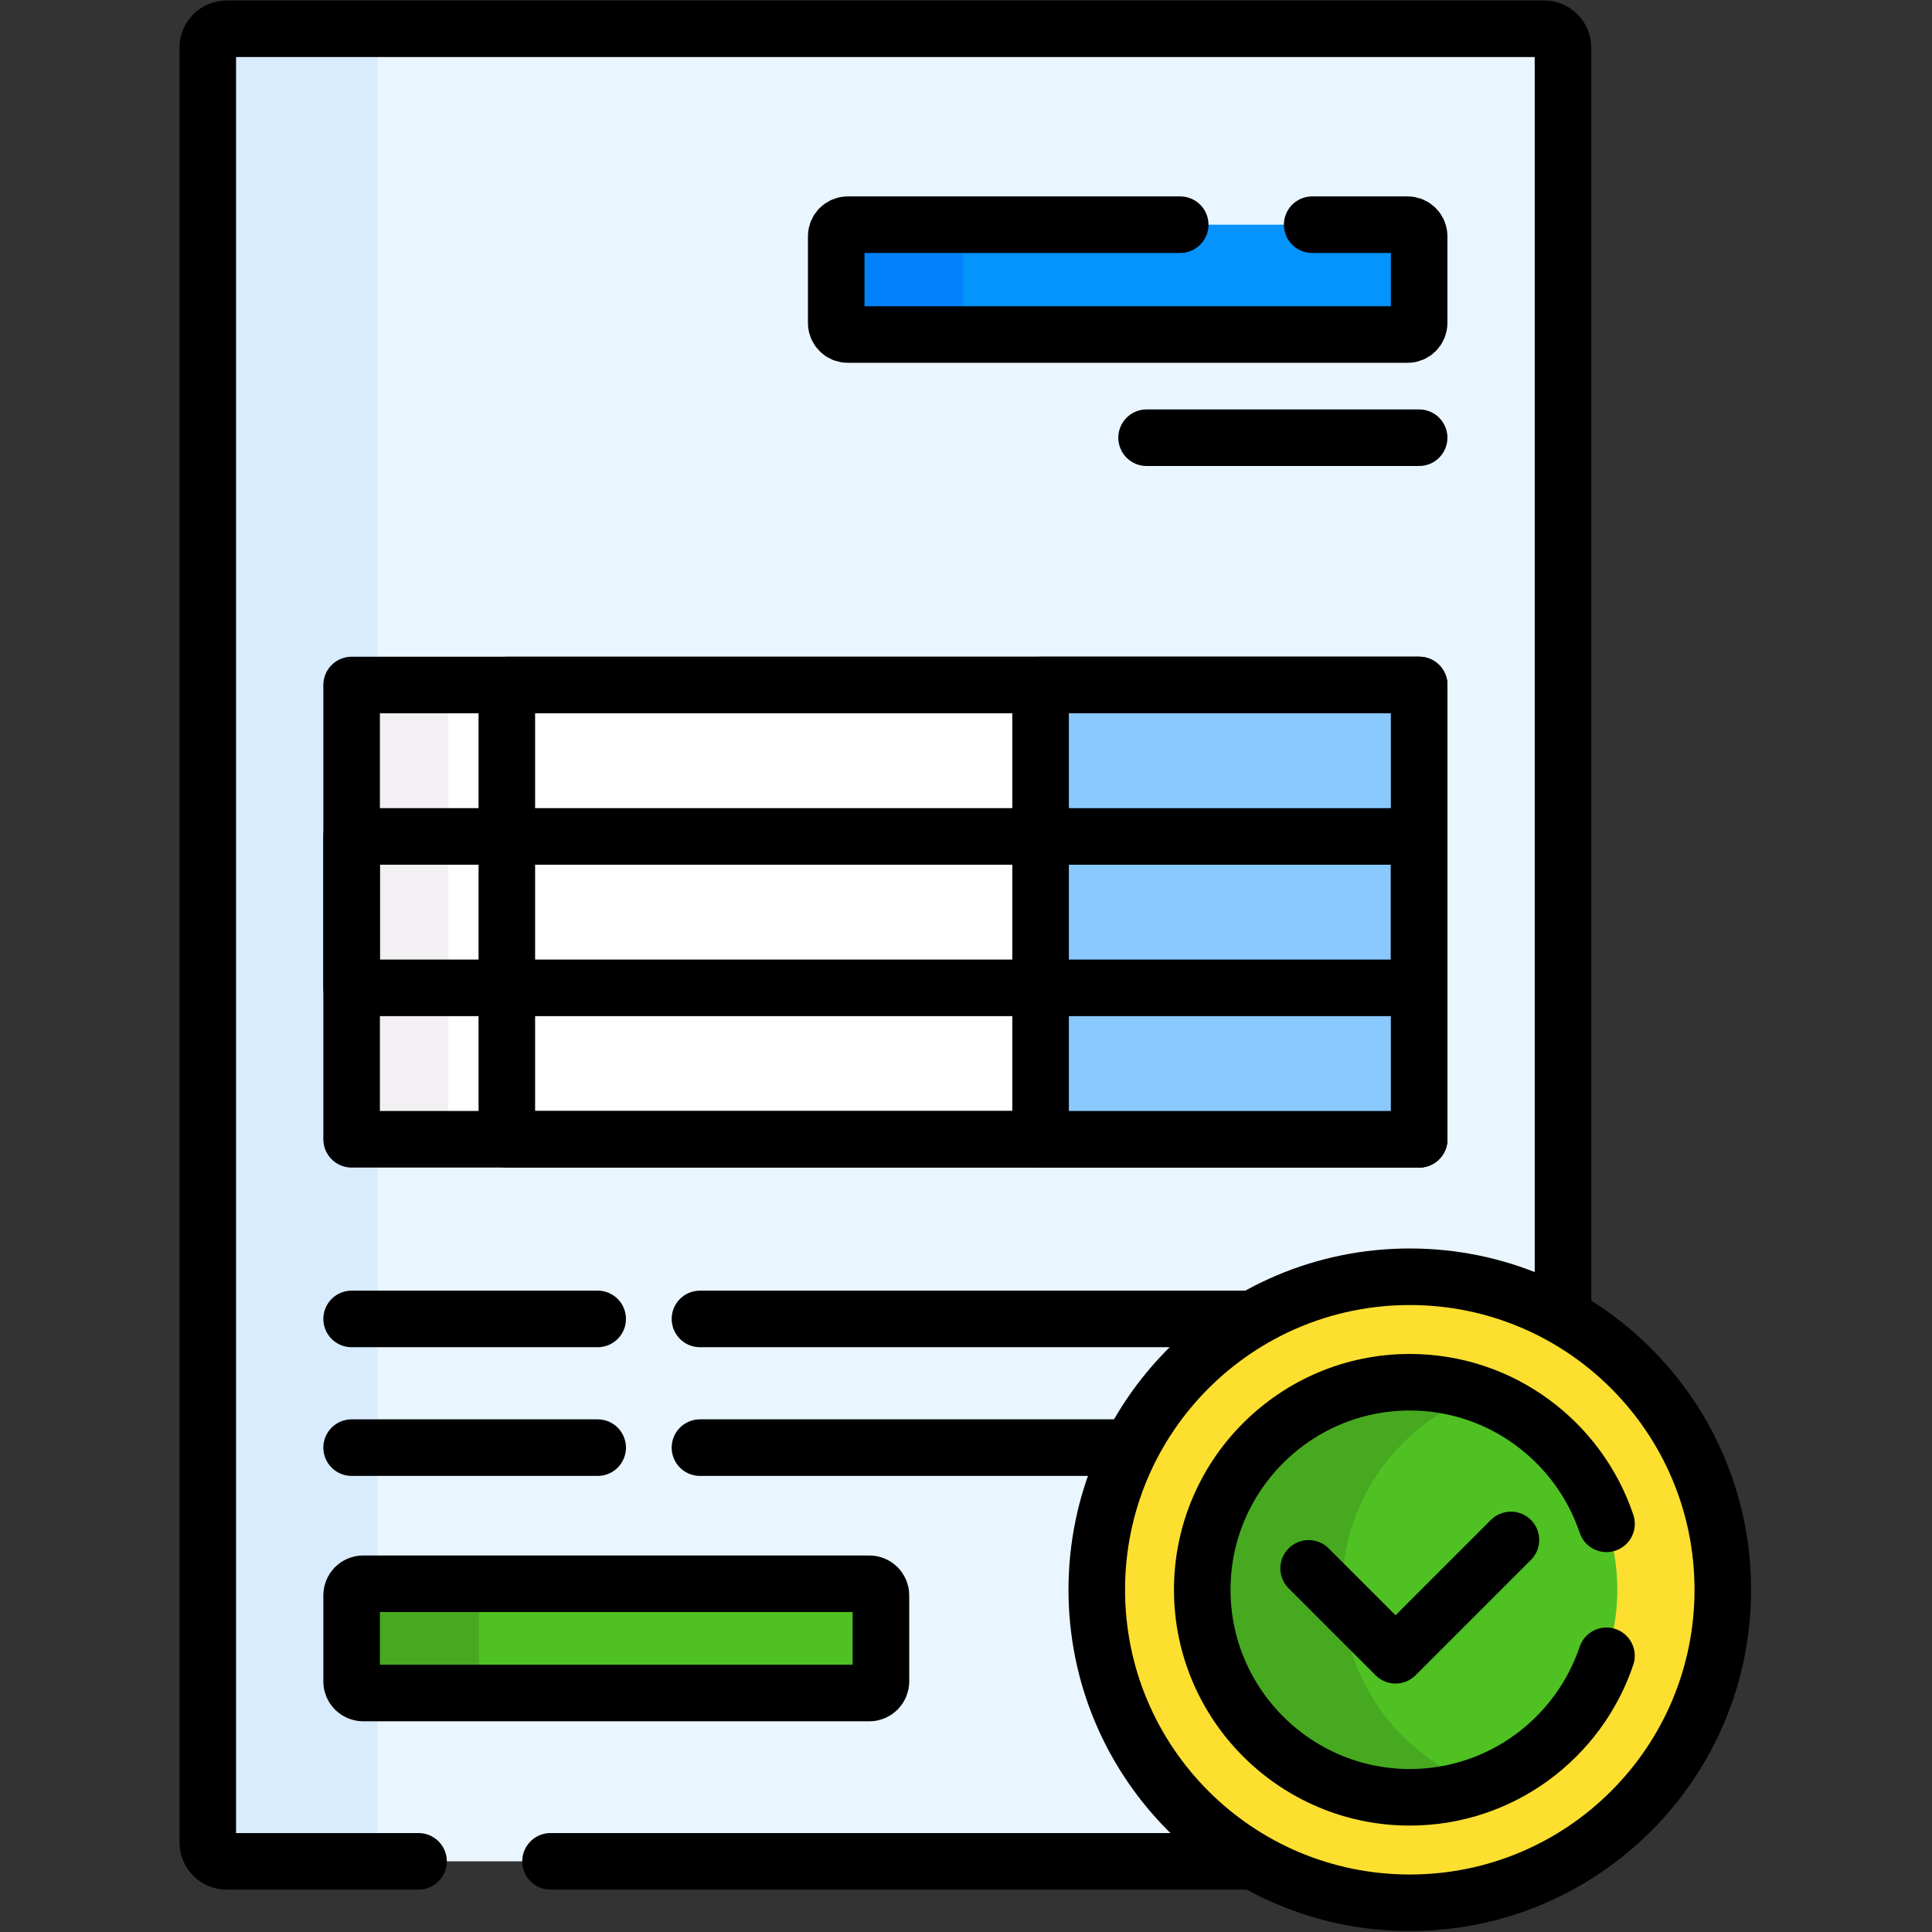
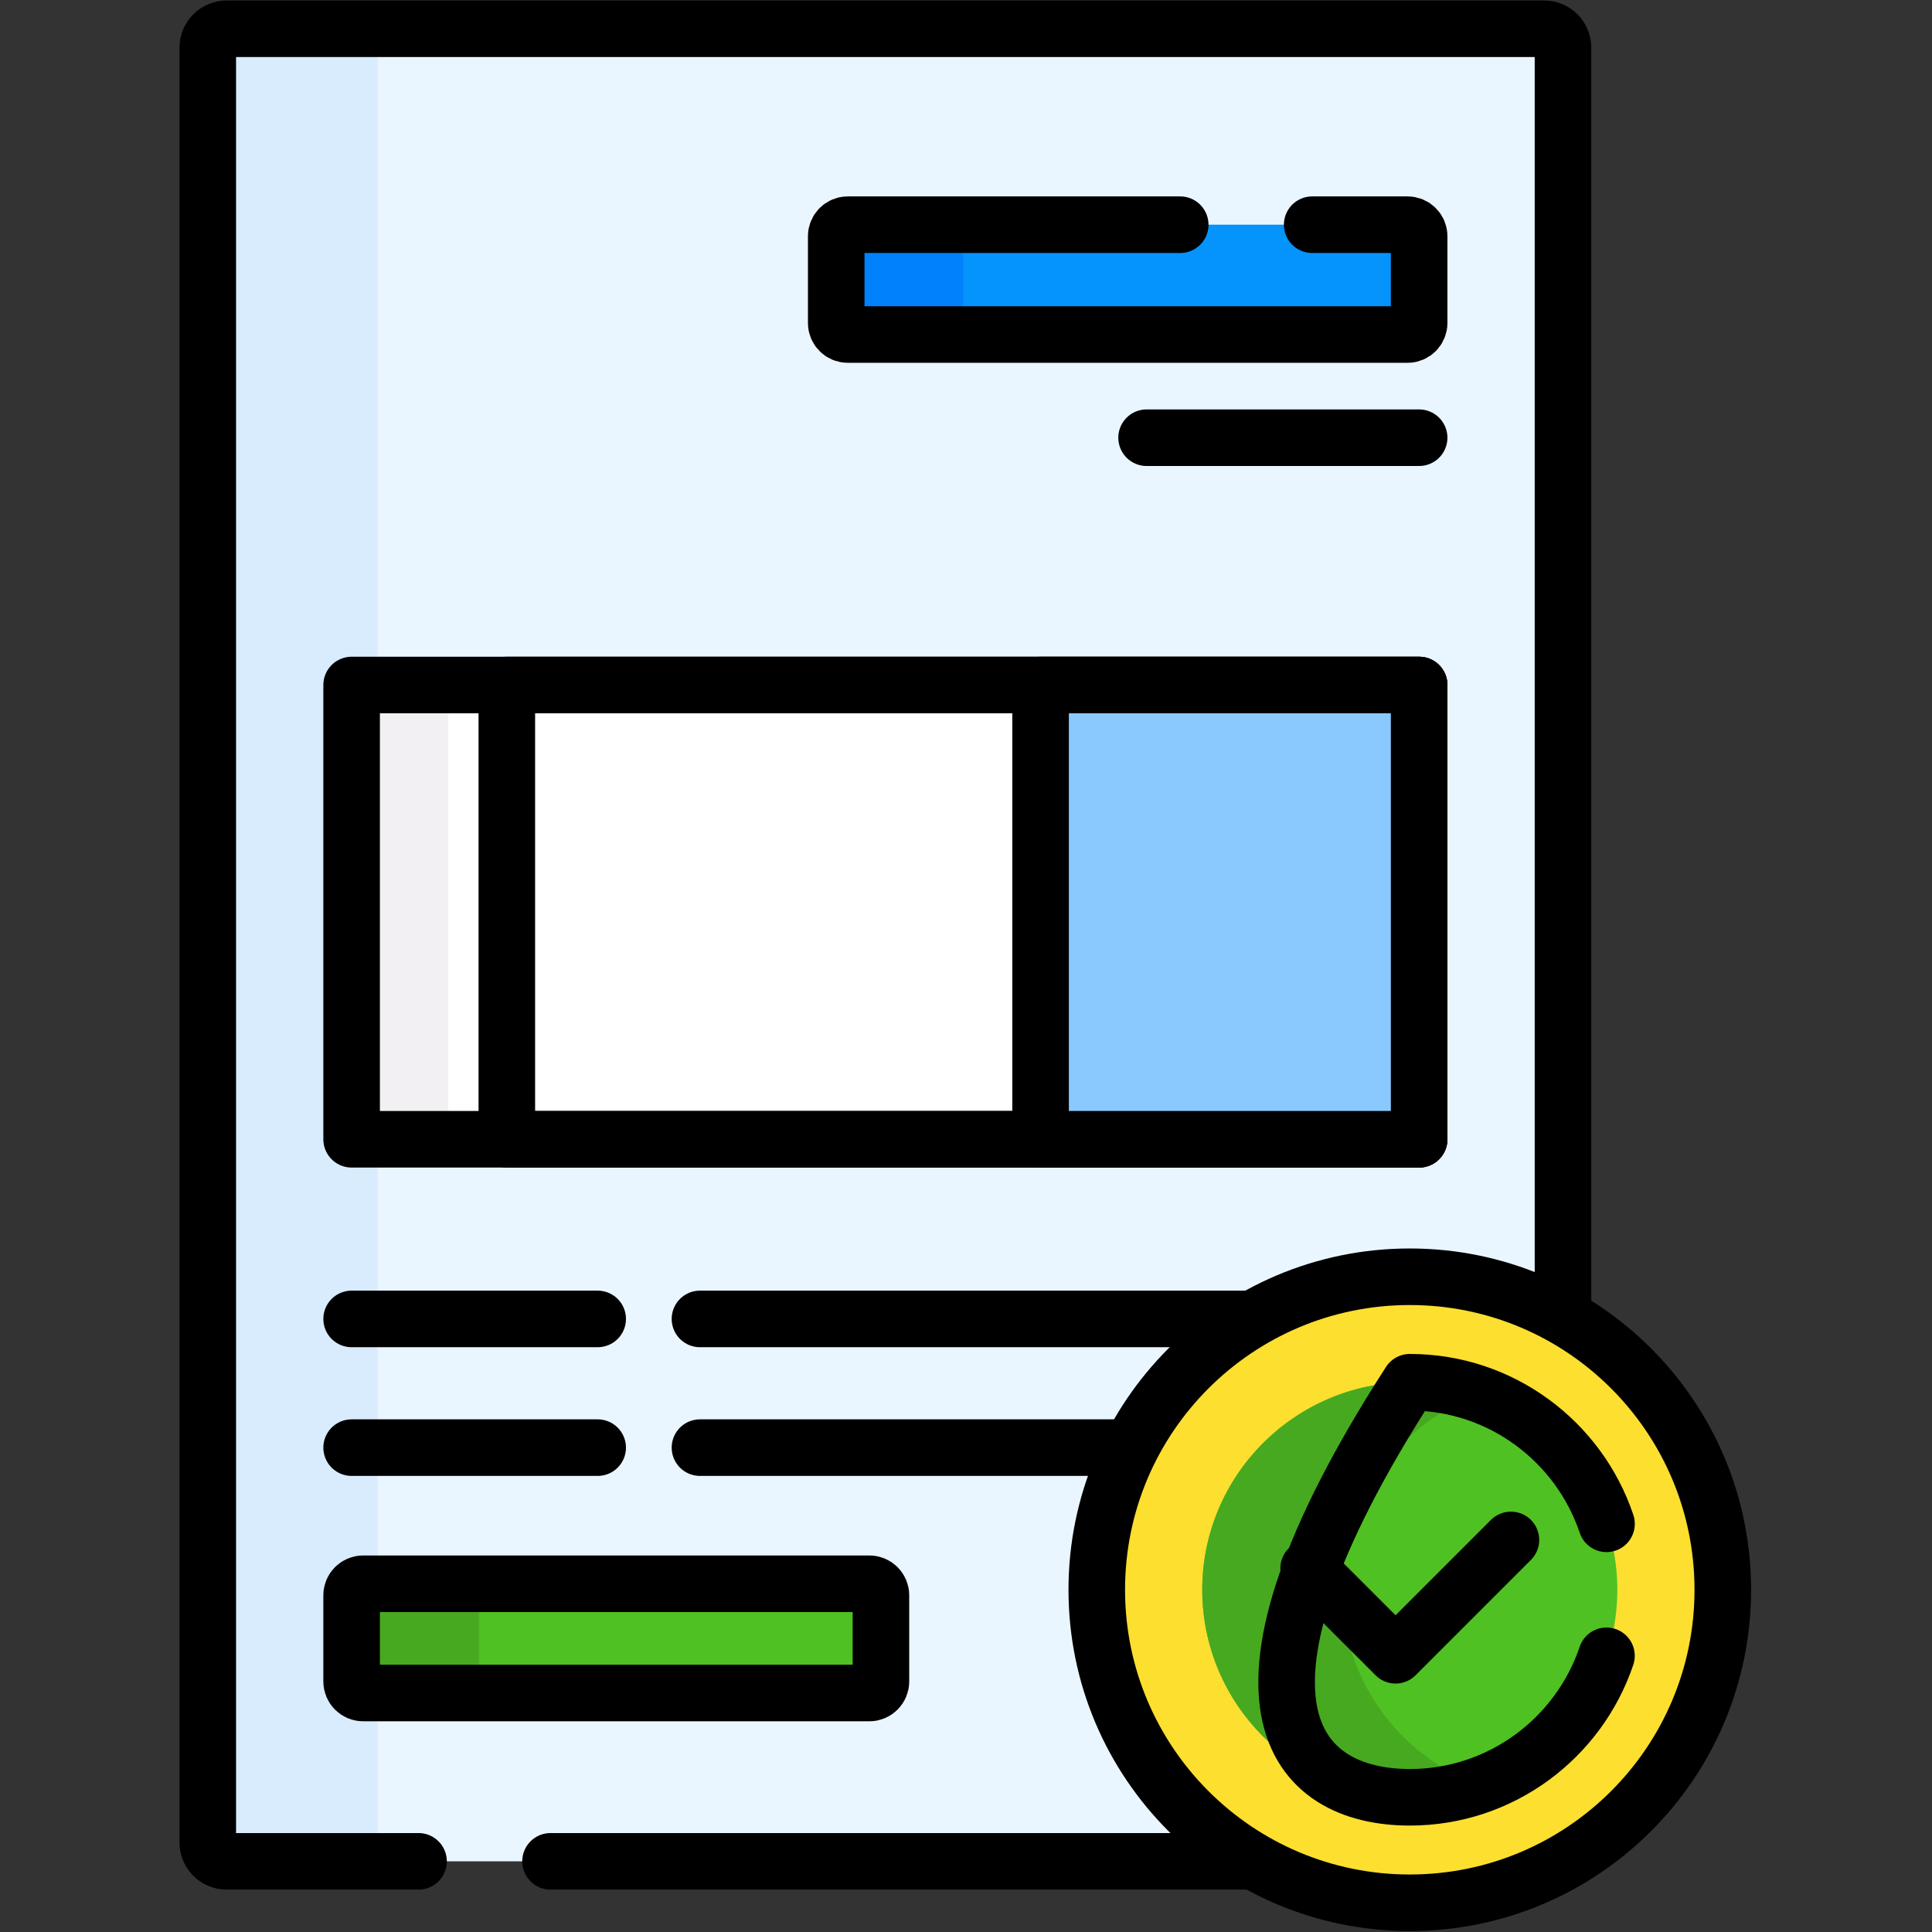
<svg xmlns="http://www.w3.org/2000/svg" width="100%" height="100%" viewBox="0 0 683 683" version="1.1" xml:space="preserve" style="fill-rule:evenodd;clip-rule:evenodd;stroke-linecap:round;stroke-linejoin:round;stroke-miterlimit:10;">
  <rect x="0" y="0" width="683" height="683" fill="#333333" stroke="none" />
  <g transform="matrix(1.333,0,0,-1.333,0,682.667)">
    <g id="g5292">
      <g id="g5294">
        <g id="g5296">
          <g id="g5302" transform="matrix(1,0,0,1,409.513,18.49)">
            <path id="path5304" d="M0,0L-349.409,0C-352.171,0 -354.409,2.238 -354.409,5L-354.409,481.01C-354.409,483.771 -352.171,486.01 -349.409,486.01L0,486.01C2.762,486.01 5,483.771 5,481.01L5,5C5,2.238 2.762,0 0,0" style="fill:rgb(234,246,255);fill-rule:nonzero;" />
          </g>
          <g id="g5306" transform="matrix(1,0,0,1,100.147,23.49)">
            <path id="path5308" d="M0,0L0,476.01C0,478.771 2.239,481.01 5,481.01L-40.043,481.01C-42.805,481.01 -45.043,478.771 -45.043,476.01L-45.043,0C-45.043,-2.762 -42.805,-5 -40.043,-5L5,-5C2.239,-5 0,-2.762 0,0" style="fill:rgb(216,236,254);fill-rule:nonzero;" />
          </g>
          <g id="g5310" transform="matrix(1,0,0,1,146,18.49)">
            <path id="path5312" d="M0,0L263.513,0C266.274,0 268.513,2.238 268.513,5L268.513,481.01C268.513,483.771 266.274,486.01 263.513,486.01L-85.896,486.01C-88.658,486.01 -90.896,483.771 -90.896,481.01L-90.896,5C-90.896,2.238 -88.658,0 -85.896,0L-35,0" style="fill:none;fill-rule:nonzero;stroke:black;stroke-width:15px;" />
          </g>
          <g id="g5314" transform="matrix(1,0,0,1,230.58,63.131)">
            <path id="path5316" d="M0,0L-134.276,0C-135.962,0 -137.327,1.366 -137.327,3.051L-137.327,25.924C-137.327,27.609 -135.962,28.975 -134.276,28.975L0,28.975C1.685,28.975 3.05,27.609 3.05,25.924L3.05,3.051C3.05,1.366 1.685,0 0,0" style="fill:rgb(79,193,35);fill-rule:nonzero;" />
          </g>
          <g id="g5318" transform="matrix(1,0,0,1,127,66.182)">
            <path id="path5320" d="M0,0L0,22.874C0,24.559 1.365,25.924 3.051,25.924L-30.697,25.924C-32.381,25.924 -33.747,24.559 -33.747,22.874L-33.747,0C-33.747,-1.685 -32.381,-3.05 -30.697,-3.05L3.051,-3.05C1.365,-3.05 0,-1.685 0,0" style="fill:rgb(71,169,32);fill-rule:nonzero;" />
          </g>
          <g id="g5322" transform="matrix(1,0,0,1,230.58,63.131)">
            <path id="path5324" d="M0,0L-134.276,0C-135.962,0 -137.327,1.366 -137.327,3.051L-137.327,25.924C-137.327,27.609 -135.962,28.975 -134.276,28.975L0,28.975C1.685,28.975 3.05,27.609 3.05,25.924L3.05,3.051C3.05,1.366 1.685,0 0,0Z" style="fill:none;fill-rule:nonzero;stroke:black;stroke-width:15px;" />
          </g>
          <rect id="path5326" x="93.253" y="209.986" width="283.11" height="120.473" style="fill:white;fill-rule:nonzero;" />
          <rect id="path5328" x="93.253" y="209.986" width="25.637" height="120.473" style="fill:rgb(243,240,243);fill-rule:nonzero;" />
          <rect id="path5330" x="93.253" y="209.986" width="283.11" height="120.473" style="fill:none;fill-rule:nonzero;stroke:black;stroke-width:15px;" />
          <rect id="path5332" x="134.414" y="209.986" width="241.949" height="120.473" style="fill:none;fill-rule:nonzero;stroke:black;stroke-width:15px;" />
          <rect id="path5334" x="275.969" y="209.986" width="100.394" height="120.473" style="fill:rgb(138,201,254);fill-rule:nonzero;stroke:black;stroke-width:15px;" />
-           <rect id="path5336" x="93.253" y="250.144" width="283.11" height="40.157" style="fill:none;fill-rule:nonzero;stroke:black;stroke-width:15px;" />
          <g id="g5338" transform="matrix(1,0,0,1,373.312,423.412)">
            <path id="path5340" d="M0,0L-148.49,0C-150.175,0 -151.541,1.366 -151.541,3.05L-151.541,26.076C-151.541,27.76 -150.175,29.126 -148.49,29.126L0,29.126C1.685,29.126 3.051,27.76 3.051,26.076L3.051,3.05C3.051,1.366 1.685,0 0,0" style="fill:rgb(5,147,252);fill-rule:nonzero;" />
          </g>
          <g id="g5342" transform="matrix(1,0,0,1,255.408,426.462)">
            <path id="path5344" d="M0,0L0,23.025C0,24.71 1.366,26.076 3.051,26.076L-30.586,26.076C-32.271,26.076 -33.637,24.71 -33.637,23.025L-33.637,0C-33.637,-1.685 -32.271,-3.05 -30.586,-3.05L3.051,-3.05C1.366,-3.05 0,-1.685 0,0" style="fill:rgb(1,130,252);fill-rule:nonzero;" />
          </g>
          <g id="g5346" transform="matrix(1,0,0,1,313,452.538)">
            <path id="path5348" d="M0,0L-88.178,0C-89.862,0 -91.229,-1.366 -91.229,-3.05L-91.229,-26.076C-91.229,-27.76 -89.862,-29.126 -88.178,-29.126L60.313,-29.126C61.998,-29.126 63.363,-27.76 63.363,-26.076L63.363,-3.05C63.363,-1.366 61.998,0 60.313,0L35,0" style="fill:none;fill-rule:nonzero;stroke:black;stroke-width:15px;" />
          </g>
          <g id="g5350" transform="matrix(1,0,0,1,185.633,162.341)">
            <path id="path5352" d="M0,0L154.606,0" style="fill:none;fill-rule:nonzero;stroke:black;stroke-width:15px;" />
          </g>
          <g id="g5354" transform="matrix(1,0,0,1,185.633,128.208)">
            <path id="path5356" d="M0,0L154.606,0" style="fill:none;fill-rule:nonzero;stroke:black;stroke-width:15px;" />
          </g>
          <g id="g5358" transform="matrix(1,0,0,1,93.253,162.341)">
            <path id="path5360" d="M0,0L65.256,0" style="fill:none;fill-rule:nonzero;stroke:black;stroke-width:15px;" />
          </g>
          <g id="g5362" transform="matrix(1,0,0,1,93.253,128.208)">
            <path id="path5364" d="M0,0L65.256,0" style="fill:none;fill-rule:nonzero;stroke:black;stroke-width:15px;" />
          </g>
          <g id="g5366" transform="matrix(1,0,0,1,456.897,90.513)">
            <path id="path5368" d="M0,0C0,-45.847 -37.166,-83.013 -83.013,-83.013C-128.86,-83.013 -166.026,-45.847 -166.026,0C-166.026,45.847 -128.86,83.013 -83.013,83.013C-37.166,83.013 0,45.847 0,0" style="fill:rgb(253,223,48);fill-rule:nonzero;" />
          </g>
          <g id="g5370" transform="matrix(1,0,0,1,456.897,90.513)">
            <path id="path5372" d="M0,0C0,-45.847 -37.166,-83.013 -83.013,-83.013C-128.86,-83.013 -166.026,-45.847 -166.026,0C-166.026,45.847 -128.86,83.013 -83.013,83.013C-37.166,83.013 0,45.847 0,0Z" style="fill:none;fill-rule:nonzero;stroke:black;stroke-width:15px;" />
          </g>
          <g id="g5374" transform="matrix(1,0,0,1,373.884,35.474)">
            <path id="path5376" d="M0,0C-30.349,0 -55.039,24.69 -55.039,55.04C-55.039,85.388 -30.349,110.078 0,110.078C30.349,110.078 55.039,85.388 55.039,55.04C55.039,24.69 30.349,0 0,0" style="fill:rgb(79,193,35);fill-rule:nonzero;" />
          </g>
          <g id="g5378" transform="matrix(1,0,0,1,355.922,90.514)">
            <path id="path5380" d="M0,0C0,23.846 15.246,44.19 36.5,51.818C30.705,53.897 24.465,55.039 17.962,55.039C-12.387,55.039 -37.077,30.348 -37.077,0C-37.077,-30.35 -12.387,-55.04 17.962,-55.04C24.465,-55.04 30.705,-53.898 36.5,-51.819C15.246,-44.191 0,-23.846 0,0" style="fill:rgb(71,169,32);fill-rule:nonzero;" />
          </g>
          <g id="g5382" transform="matrix(1,0,0,1,426.059,108)">
-             <path id="path5384" d="M0,0C-7.326,21.799 -27.938,37.552 -52.175,37.552C-82.523,37.552 -107.214,12.862 -107.214,-17.486C-107.214,-47.836 -82.523,-72.526 -52.175,-72.526C-27.948,-72.526 -7.343,-56.786 -0.01,-35" style="fill:none;fill-rule:nonzero;stroke:black;stroke-width:15px;" />
+             <path id="path5384" d="M0,0C-7.326,21.799 -27.938,37.552 -52.175,37.552C-107.214,-47.836 -82.523,-72.526 -52.175,-72.526C-27.948,-72.526 -7.343,-56.786 -0.01,-35" style="fill:none;fill-rule:nonzero;stroke:black;stroke-width:15px;" />
          </g>
          <g id="g5386" transform="matrix(1,0,0,1,347.062,96.192)">
            <path id="path5388" d="M0,0L23.052,-23.052L53.644,7.54" style="fill:none;fill-rule:nonzero;stroke:black;stroke-width:15px;" />
          </g>
          <g id="g5402" transform="matrix(1,0,0,1,304.08,396.045)">
            <path id="path5404" d="M0,0L72.283,0" style="fill:none;fill-rule:nonzero;stroke:black;stroke-width:15px;" />
          </g>
        </g>
      </g>
    </g>
  </g>
</svg>